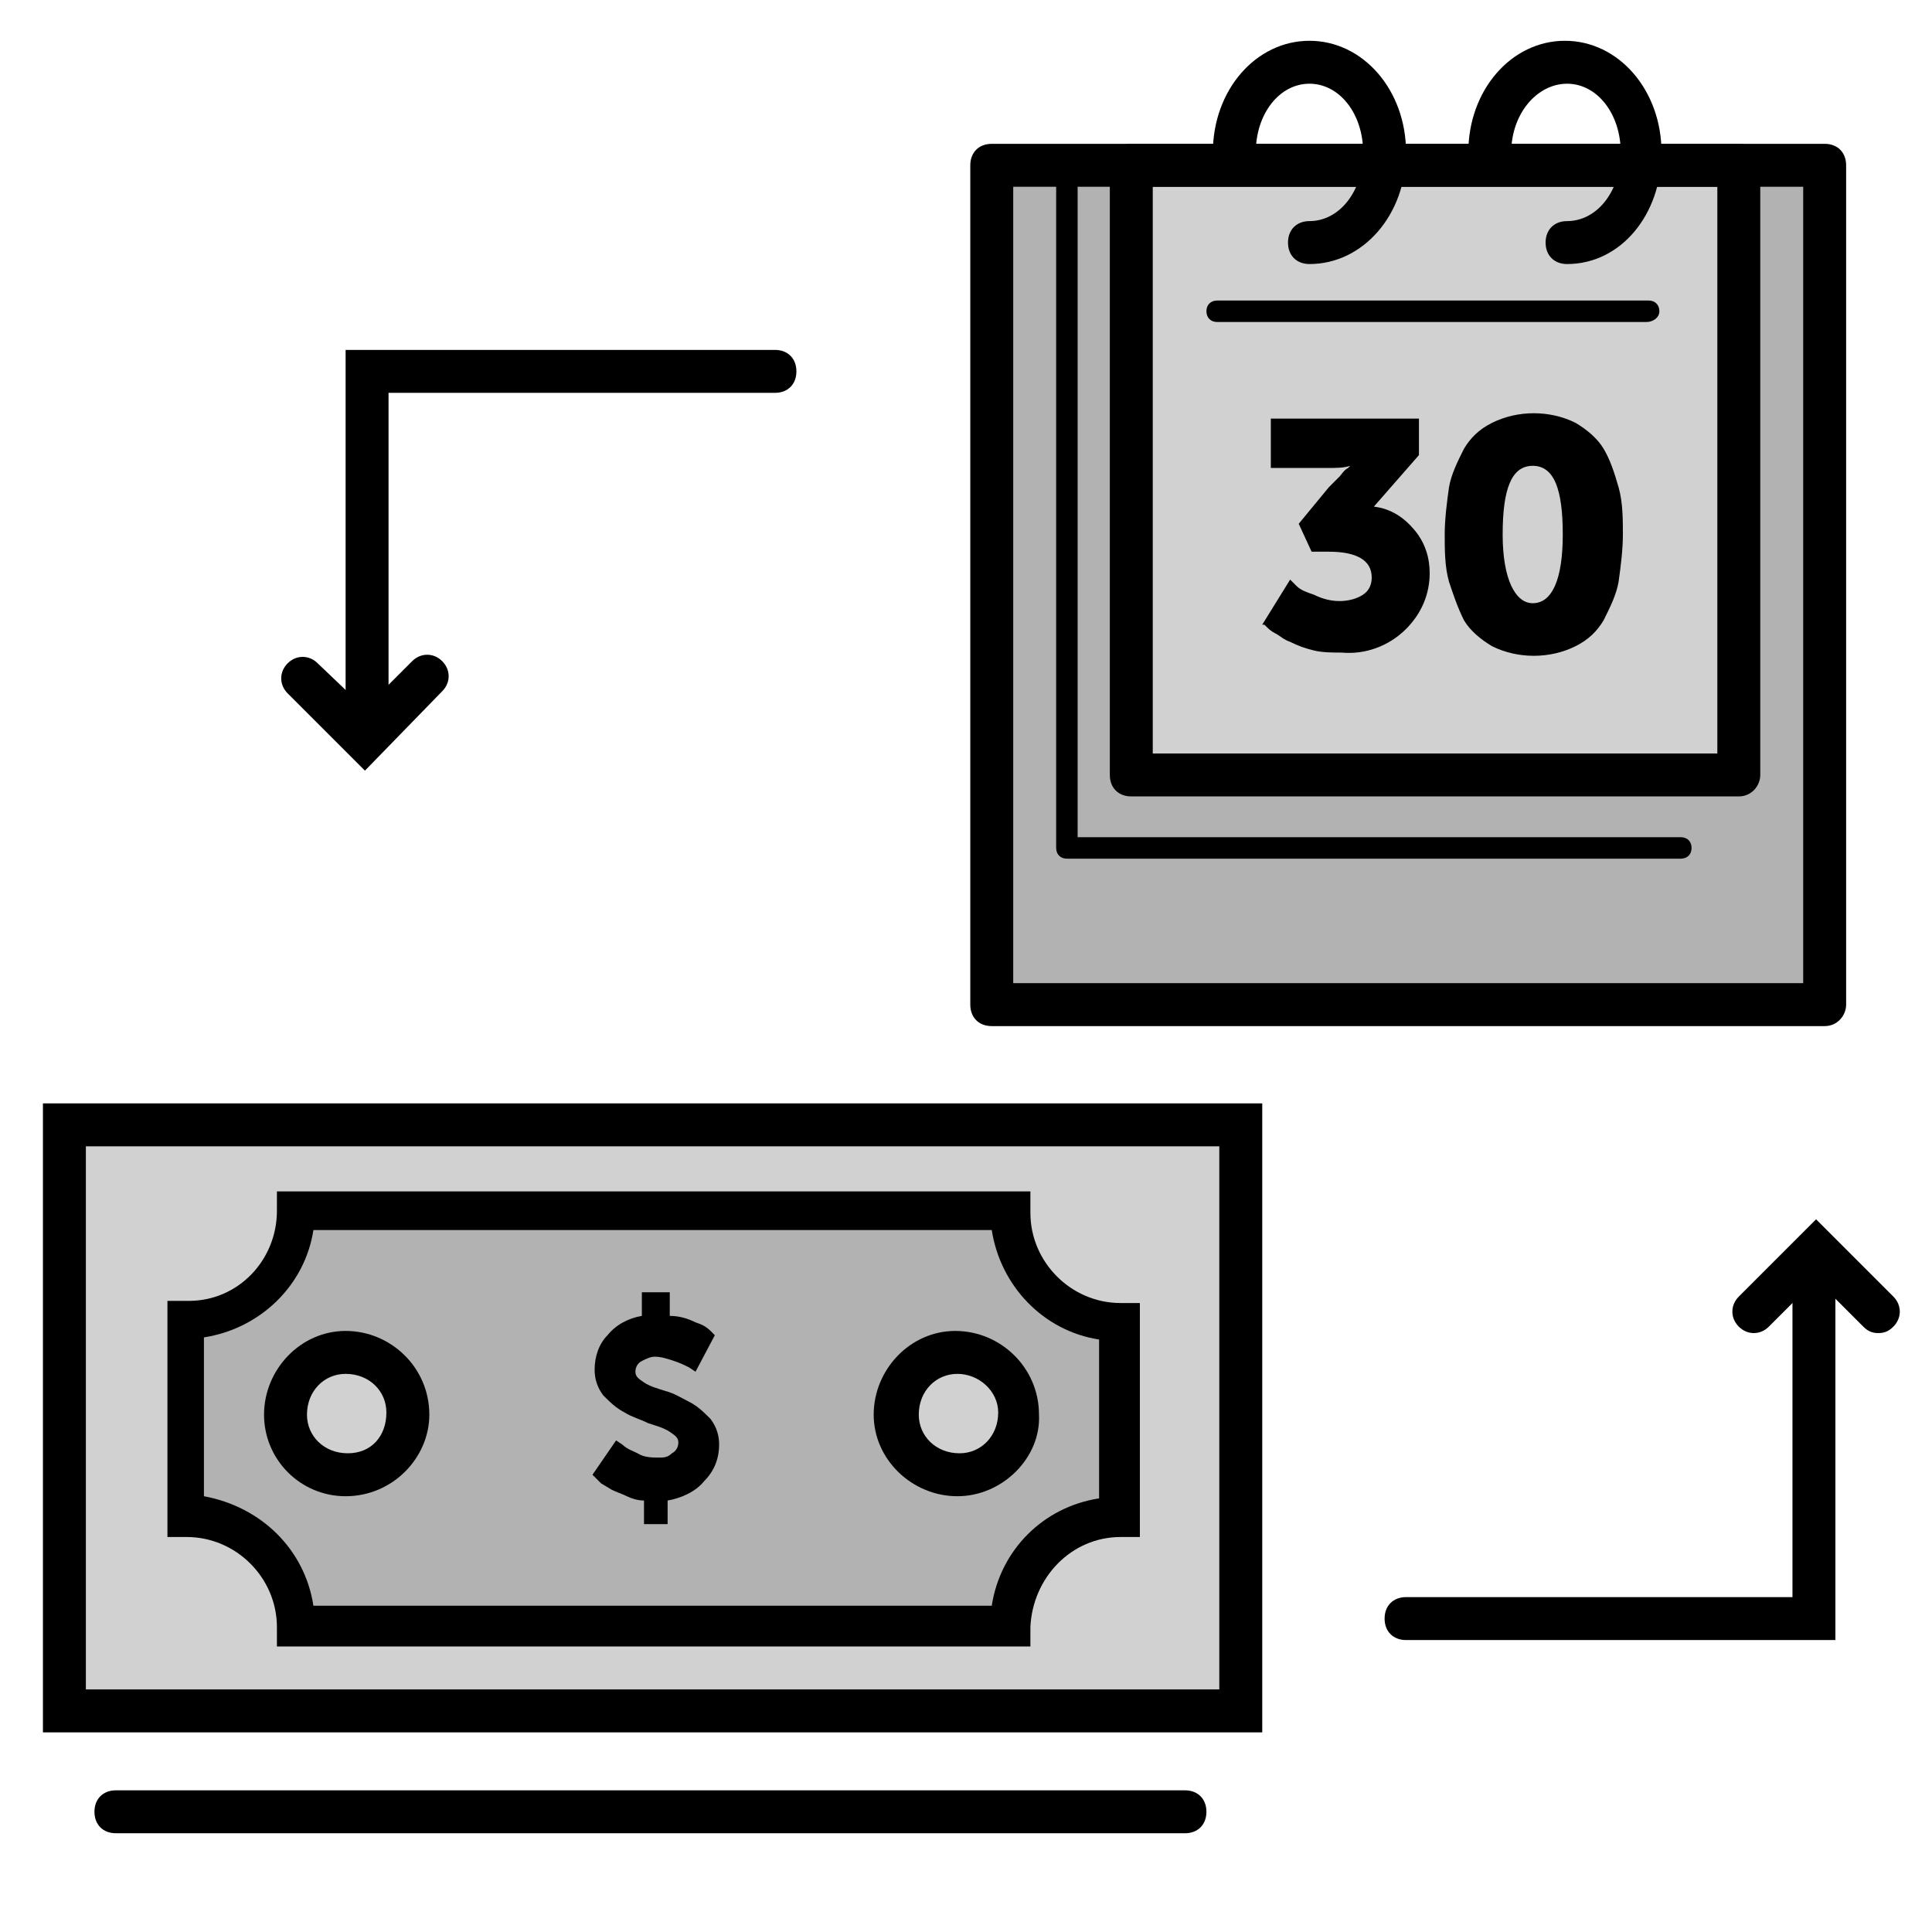
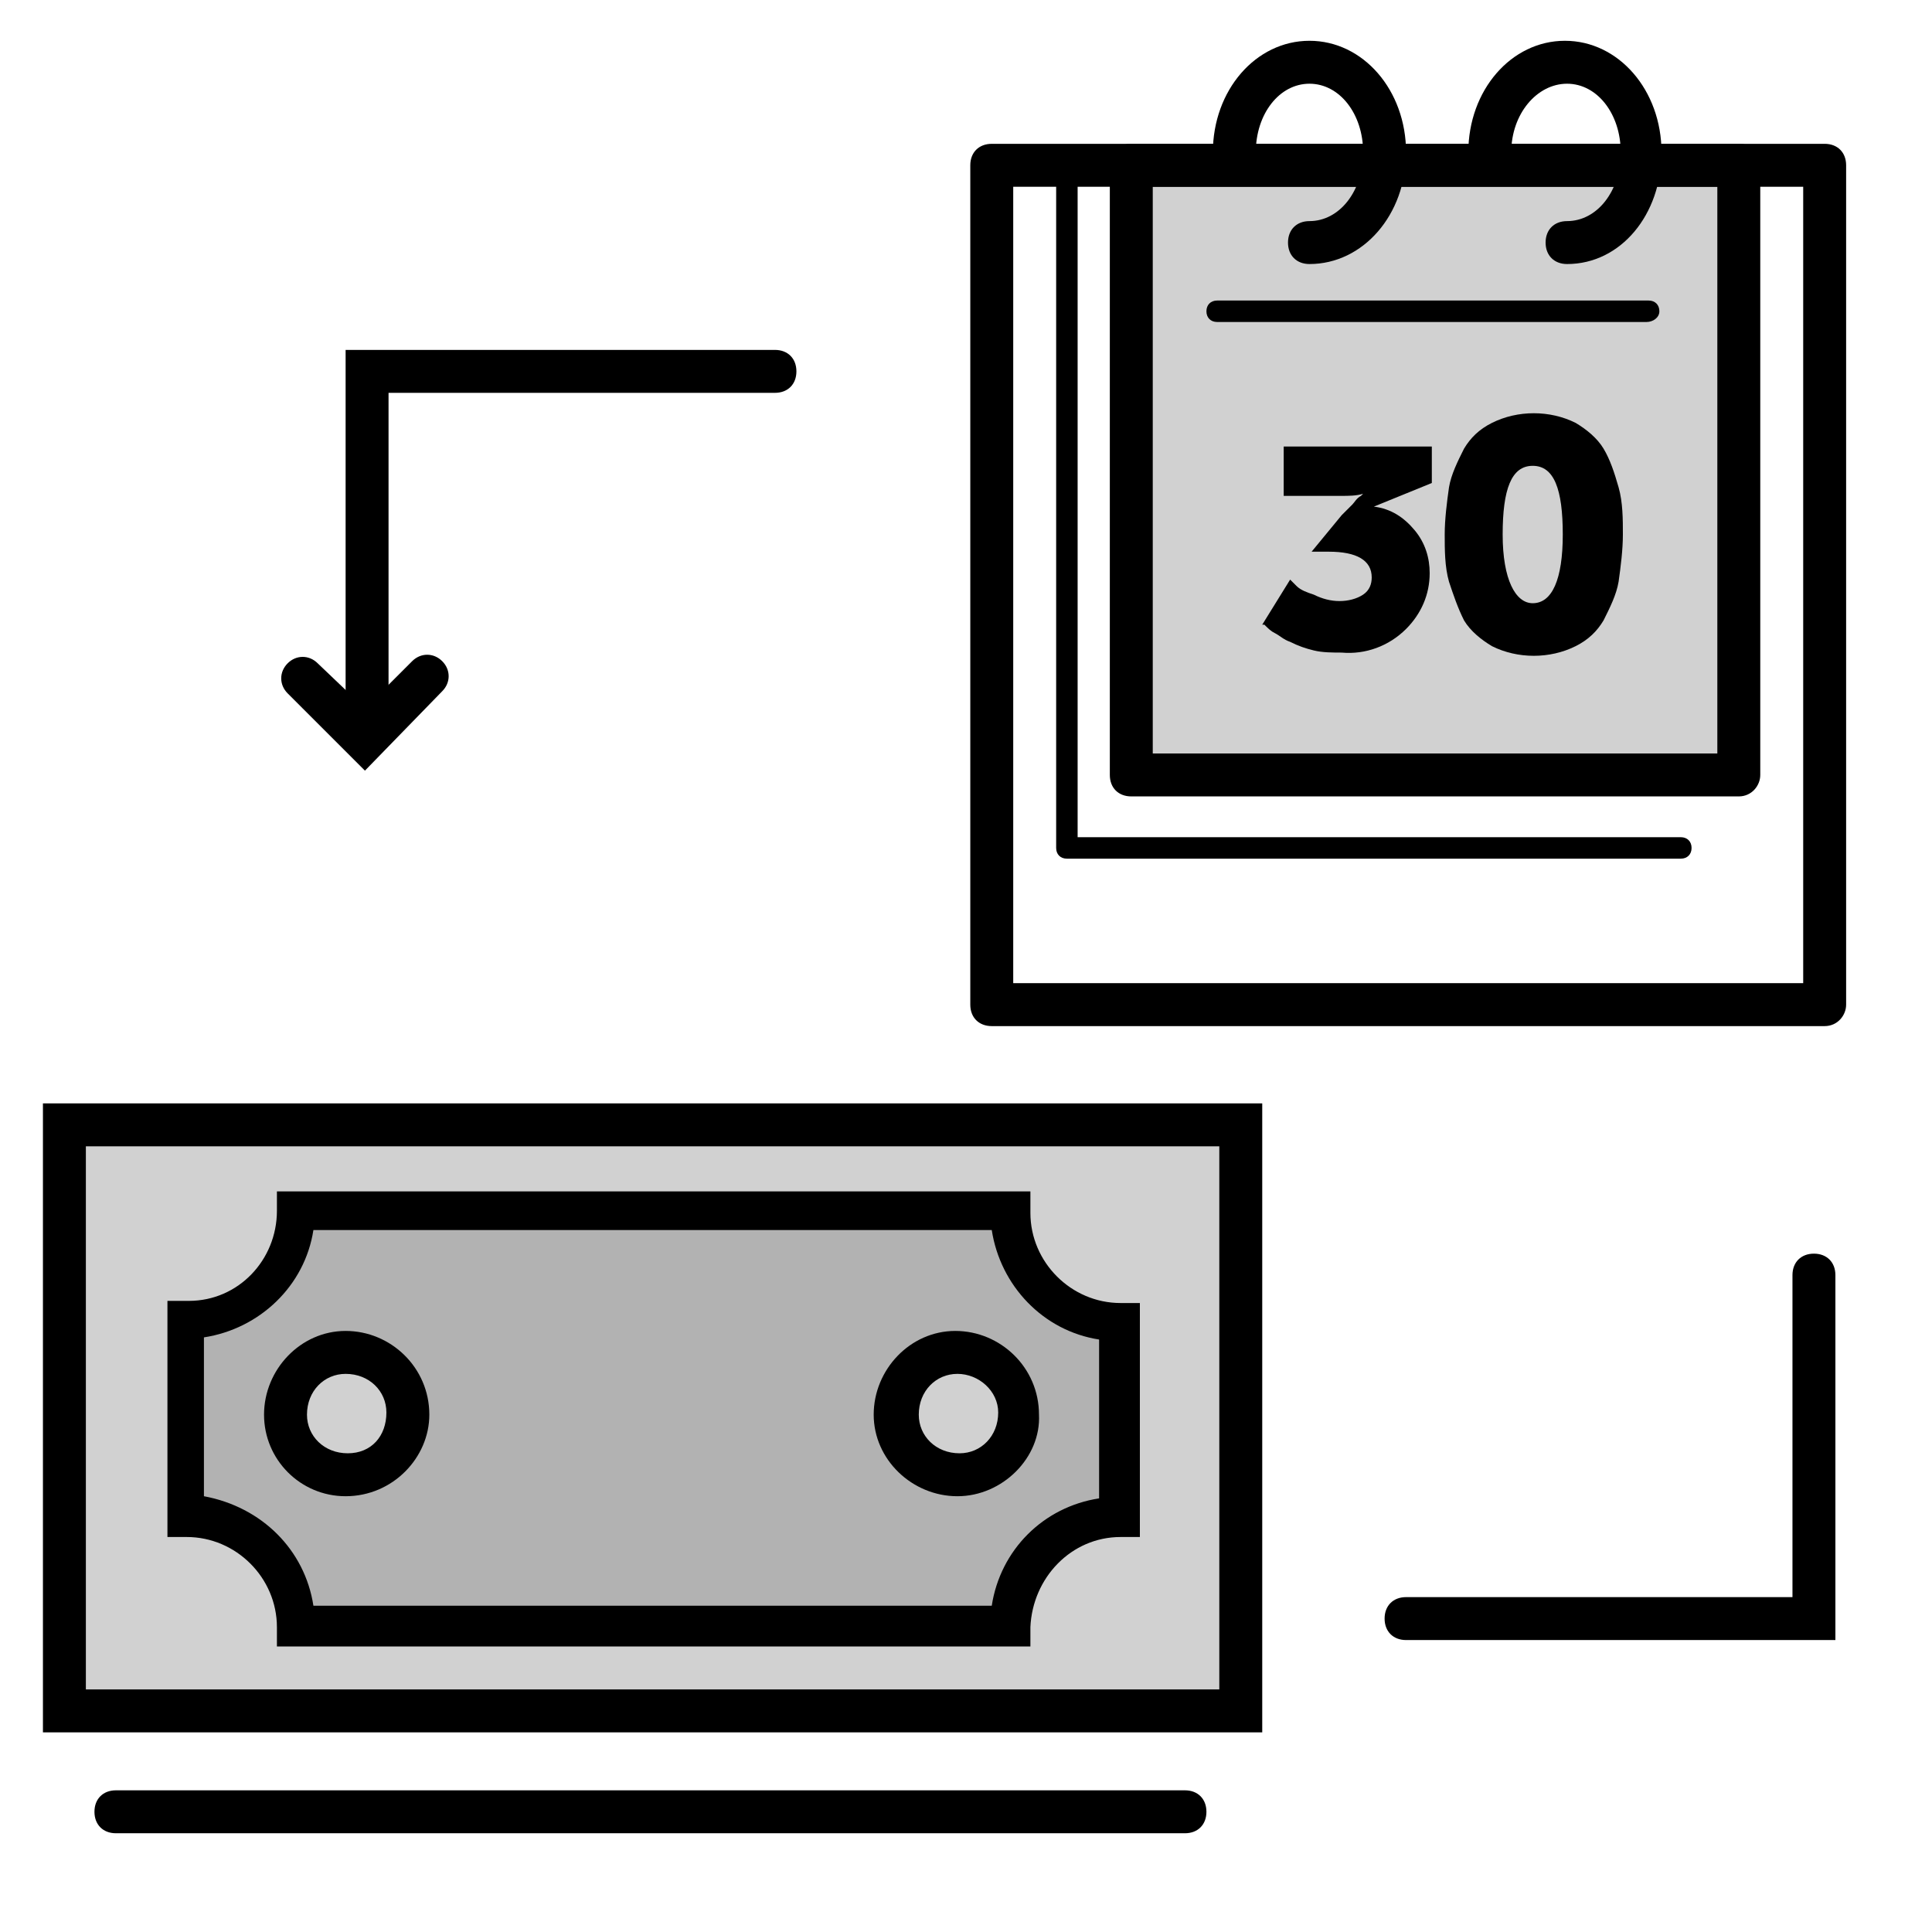
<svg xmlns="http://www.w3.org/2000/svg" version="1.1" id="Layer_1" x="0px" y="0px" viewBox="0 0 90 90" style="enable-background:new 0 0 90 90;" xml:space="preserve">
  <style type="text/css">
	.st0{fill:#B2B2B2;}
	.st1{fill:#D1D1D1;}
</style>
  <title>BACS_Payments</title>
-   <rect x="46.6" y="7.7" class="st0" width="38.4" height="38.7" />
  <rect x="52.8" y="7.7" class="st1" width="28.3" height="28.4" />
  <path d="M81,37.1H52.7c-0.6,0-1-0.4-1-1V7.7c0-0.6,0.4-1,1-1H81c0.6,0,1,0.4,1,1v28.4C82,36.6,81.6,37.1,81,37.1z M53.7,35.1H80V8.7  H53.7L53.7,35.1z" />
  <path d="M78.3,40H49.7c-0.3,0-0.5-0.2-0.5-0.5V7.7c0-0.3,0.2-0.5,0.5-0.5s0.5,0.2,0.5,0.5V39h28.1c0.3,0,0.5,0.2,0.5,0.5  C78.8,39.8,78.6,40,78.3,40z" />
  <rect x="3.1" y="52.5" class="st1" width="54.8" height="27.4" />
  <path d="M58.8,80.7H2V51.4h56.8V80.7z M4,78.7h52.8V53.4H4V78.7z" />
  <path class="st0" d="M47.2,56.4L47.2,56.4H13.7c0,2.8-2.3,5.1-5.1,5.1l0,0v9.2l0,0c2.8,0,5.1,2.3,5.1,5.1h33.4  c0-2.8,2.3-5.1,5.1-5.1v-9.2C49.4,61.5,47.2,59.2,47.2,56.4z" />
  <path d="M48,76.7H12.9v-0.9c0-2.3-1.9-4.2-4.2-4.2H7.8v-0.9V60.6h1c2.3,0,4.1-1.9,4.1-4.2v-0.9H48v1c0,2.3,1.9,4.2,4.2,4.2h0.9v10.9  h-0.9c-2.3,0-4.1,1.9-4.2,4.2V76.7z M14.6,74.8h31.6c0.4-2.6,2.4-4.6,5-5v-7.4c-2.6-0.4-4.6-2.5-5-5.1H14.6c-0.4,2.6-2.5,4.6-5.1,5  v7.4C12.2,70.2,14.2,72.2,14.6,74.8z" />
  <circle class="st1" cx="16.1" cy="65.8" r="2.8" />
  <path d="M16.1,69.7c-2.1,0-3.8-1.7-3.8-3.8S14,62,16.1,62s3.9,1.7,3.9,3.9l0,0C20,67.9,18.3,69.7,16.1,69.7z M16.1,64  c-1,0-1.8,0.8-1.8,1.9c0,1,0.8,1.8,1.9,1.8s1.8-0.8,1.8-1.9c0,0,0,0,0,0C18,64.8,17.2,64,16.1,64L16.1,64z" />
  <circle class="st1" cx="44.6" cy="65.8" r="2.8" />
  <path d="M44.6,69.7c-2.1,0-3.9-1.7-3.9-3.8s1.7-3.9,3.8-3.9s3.9,1.7,3.9,3.9l0,0C48.5,67.9,46.7,69.7,44.6,69.7z M44.6,64  c-1,0-1.8,0.8-1.8,1.9c0,1,0.8,1.8,1.9,1.8c1,0,1.8-0.8,1.8-1.9c0,0,0,0,0,0C46.5,64.8,45.6,64,44.6,64L44.6,64z" />
-   <path d="M27.6,68.7l1.1-1.6l0.3,0.2c0.2,0.2,0.5,0.3,0.7,0.4c0.3,0.2,0.7,0.2,1,0.2c0.2,0,0.4,0,0.6-0.2c0.2-0.1,0.3-0.3,0.3-0.5  c0-0.2-0.1-0.3-0.4-0.5c-0.3-0.2-0.7-0.3-1-0.4c-0.4-0.2-0.8-0.3-1.1-0.5c-0.4-0.2-0.7-0.5-1-0.8c-0.3-0.4-0.4-0.8-0.4-1.2  c0-0.6,0.2-1.2,0.6-1.6c0.4-0.5,1-0.8,1.6-0.9v-1.1h1.3v1.1c0.4,0,0.8,0.1,1.2,0.3c0.3,0.1,0.5,0.2,0.7,0.4l0.2,0.2l-0.9,1.7  l-0.3-0.2c-0.2-0.1-0.4-0.2-0.7-0.3c-0.3-0.1-0.6-0.2-0.9-0.2c-0.2,0-0.4,0.1-0.6,0.2c-0.2,0.1-0.3,0.3-0.3,0.5  c0,0.2,0.1,0.3,0.4,0.5c0.3,0.2,0.7,0.3,1,0.4c0.4,0.1,0.7,0.3,1.1,0.5c0.4,0.2,0.7,0.5,1,0.8c0.3,0.4,0.4,0.8,0.4,1.2  c0,0.6-0.2,1.2-0.7,1.7c-0.4,0.5-1.1,0.8-1.7,0.9v1.1H30v-1.1c-0.3,0-0.6-0.1-0.8-0.2c-0.2-0.1-0.5-0.2-0.7-0.3L28,69.1  C27.9,69,27.8,68.9,27.6,68.7L27.6,68.7z" />
  <path d="M85.5,76.4h-20c-0.6,0-1-0.4-1-1s0.4-1,1-1h18v-15c0-0.6,0.4-1,1-1s1,0.4,1,1V76.4z" />
-   <path d="M87.5,62.1c-0.3,0-0.5-0.1-0.7-0.3l-2.2-2.2l-2.2,2.2c-0.4,0.4-1,0.4-1.4,0c0,0,0,0,0,0c-0.4-0.4-0.4-1,0-1.4l3.6-3.6  l3.6,3.6c0.4,0.4,0.4,1,0,1.4C88,62,87.8,62.1,87.5,62.1z" />
  <path d="M17.1,34.3c-0.6,0-1-0.4-1-1v-17h20c0.6,0,1,0.4,1,1s-0.4,1-1,1h-18v15C18.1,33.8,17.7,34.3,17.1,34.3z" />
  <path d="M17,35.9l-3.6-3.6c-0.4-0.4-0.4-1,0-1.4c0,0,0,0,0,0c0.4-0.4,1-0.4,1.4,0L17,33l2.2-2.2c0.4-0.4,1-0.4,1.4,0  c0.4,0.4,0.4,1,0,1.4c0,0,0,0,0,0L17,35.9z" />
-   <path d="M58.8,29.1l1.3-2.1l0.3,0.3c0.2,0.2,0.5,0.3,0.8,0.4c0.4,0.2,0.8,0.3,1.2,0.3c0.4,0,0.8-0.1,1.1-0.3  c0.3-0.2,0.4-0.5,0.4-0.8c0-0.8-0.7-1.2-2-1.2h-0.8l-0.6-1.3l1.4-1.7l0.5-0.5c0.1-0.1,0.2-0.3,0.4-0.4l0.1-0.1l0,0  c-0.3,0.1-0.7,0.1-1,0.1h-2.7v-2.3h6.9v1.7L64,23.6c0.8,0.1,1.4,0.5,1.9,1.1c0.5,0.6,0.7,1.3,0.7,2c0,1-0.4,1.9-1.1,2.6  c-0.8,0.8-1.9,1.2-3,1.1c-0.4,0-0.9,0-1.3-0.1c-0.4-0.1-0.7-0.2-1.1-0.4c-0.3-0.1-0.5-0.3-0.7-0.4c-0.2-0.1-0.3-0.2-0.5-0.4  L58.8,29.1z" />
+   <path d="M58.8,29.1l1.3-2.1l0.3,0.3c0.2,0.2,0.5,0.3,0.8,0.4c0.4,0.2,0.8,0.3,1.2,0.3c0.4,0,0.8-0.1,1.1-0.3  c0.3-0.2,0.4-0.5,0.4-0.8c0-0.8-0.7-1.2-2-1.2h-0.8l1.4-1.7l0.5-0.5c0.1-0.1,0.2-0.3,0.4-0.4l0.1-0.1l0,0  c-0.3,0.1-0.7,0.1-1,0.1h-2.7v-2.3h6.9v1.7L64,23.6c0.8,0.1,1.4,0.5,1.9,1.1c0.5,0.6,0.7,1.3,0.7,2c0,1-0.4,1.9-1.1,2.6  c-0.8,0.8-1.9,1.2-3,1.1c-0.4,0-0.9,0-1.3-0.1c-0.4-0.1-0.7-0.2-1.1-0.4c-0.3-0.1-0.5-0.3-0.7-0.4c-0.2-0.1-0.3-0.2-0.5-0.4  L58.8,29.1z" />
  <path d="M73.4,30.1c-1.2,0.6-2.7,0.6-3.9,0c-0.5-0.3-1-0.7-1.3-1.2c-0.3-0.6-0.5-1.2-0.7-1.8c-0.2-0.7-0.2-1.5-0.2-2.2  c0-0.7,0.1-1.5,0.2-2.2c0.1-0.6,0.4-1.2,0.7-1.8c0.3-0.5,0.7-0.9,1.3-1.2c1.2-0.6,2.7-0.6,3.9,0c0.5,0.3,1,0.7,1.3,1.2  c0.3,0.5,0.5,1.1,0.7,1.8c0.2,0.7,0.2,1.5,0.2,2.2c0,0.7-0.1,1.5-0.2,2.2c-0.1,0.6-0.4,1.2-0.7,1.8C74.4,29.4,74,29.8,73.4,30.1z   M71.4,28.1c0.9,0,1.4-1.1,1.4-3.2s-0.4-3.2-1.4-3.2s-1.4,1.1-1.4,3.2S70.6,28.1,71.4,28.1L71.4,28.1z" />
  <path d="M76.7,15H56.7c-0.3,0-0.5-0.2-0.5-0.5s0.2-0.5,0.5-0.5h20.1c0.3,0,0.5,0.2,0.5,0.5S77,15,76.7,15z" />
  <path d="M61,12.3c-0.6,0-1-0.4-1-1s0.4-1,1-1c1.4,0,2.5-1.4,2.5-3.2S62.4,3.9,61,3.9s-2.5,1.4-2.5,3.2c0,0.6-0.4,1-1,1s-1-0.4-1-1  c0-2.9,2-5.2,4.5-5.2s4.5,2.3,4.5,5.2S63.5,12.3,61,12.3z" />
  <path d="M73,12.3c-0.6,0-1-0.4-1-1s0.4-1,1-1c1.4,0,2.5-1.4,2.5-3.2S74.4,3.9,73,3.9s-2.6,1.4-2.6,3.2c0,0.6-0.4,1-1,1s-1-0.4-1-1  c0-2.9,2-5.2,4.5-5.2s4.5,2.3,4.5,5.2S75.5,12.3,73,12.3z" />
  <path d="M55.2,85.4H5.4c-0.6,0-1-0.4-1-1s0.4-1,1-1h49.8c0.6,0,1,0.4,1,1S55.8,85.4,55.2,85.4z" />
  <path d="M85,47.8H46.2c-0.6,0-1-0.4-1-1V7.7c0-0.6,0.4-1,1-1H85c0.6,0,1,0.4,1,1v39.1C86,47.3,85.6,47.8,85,47.8z M47.2,45.8H84V8.7  H47.2L47.2,45.8z" />
</svg>